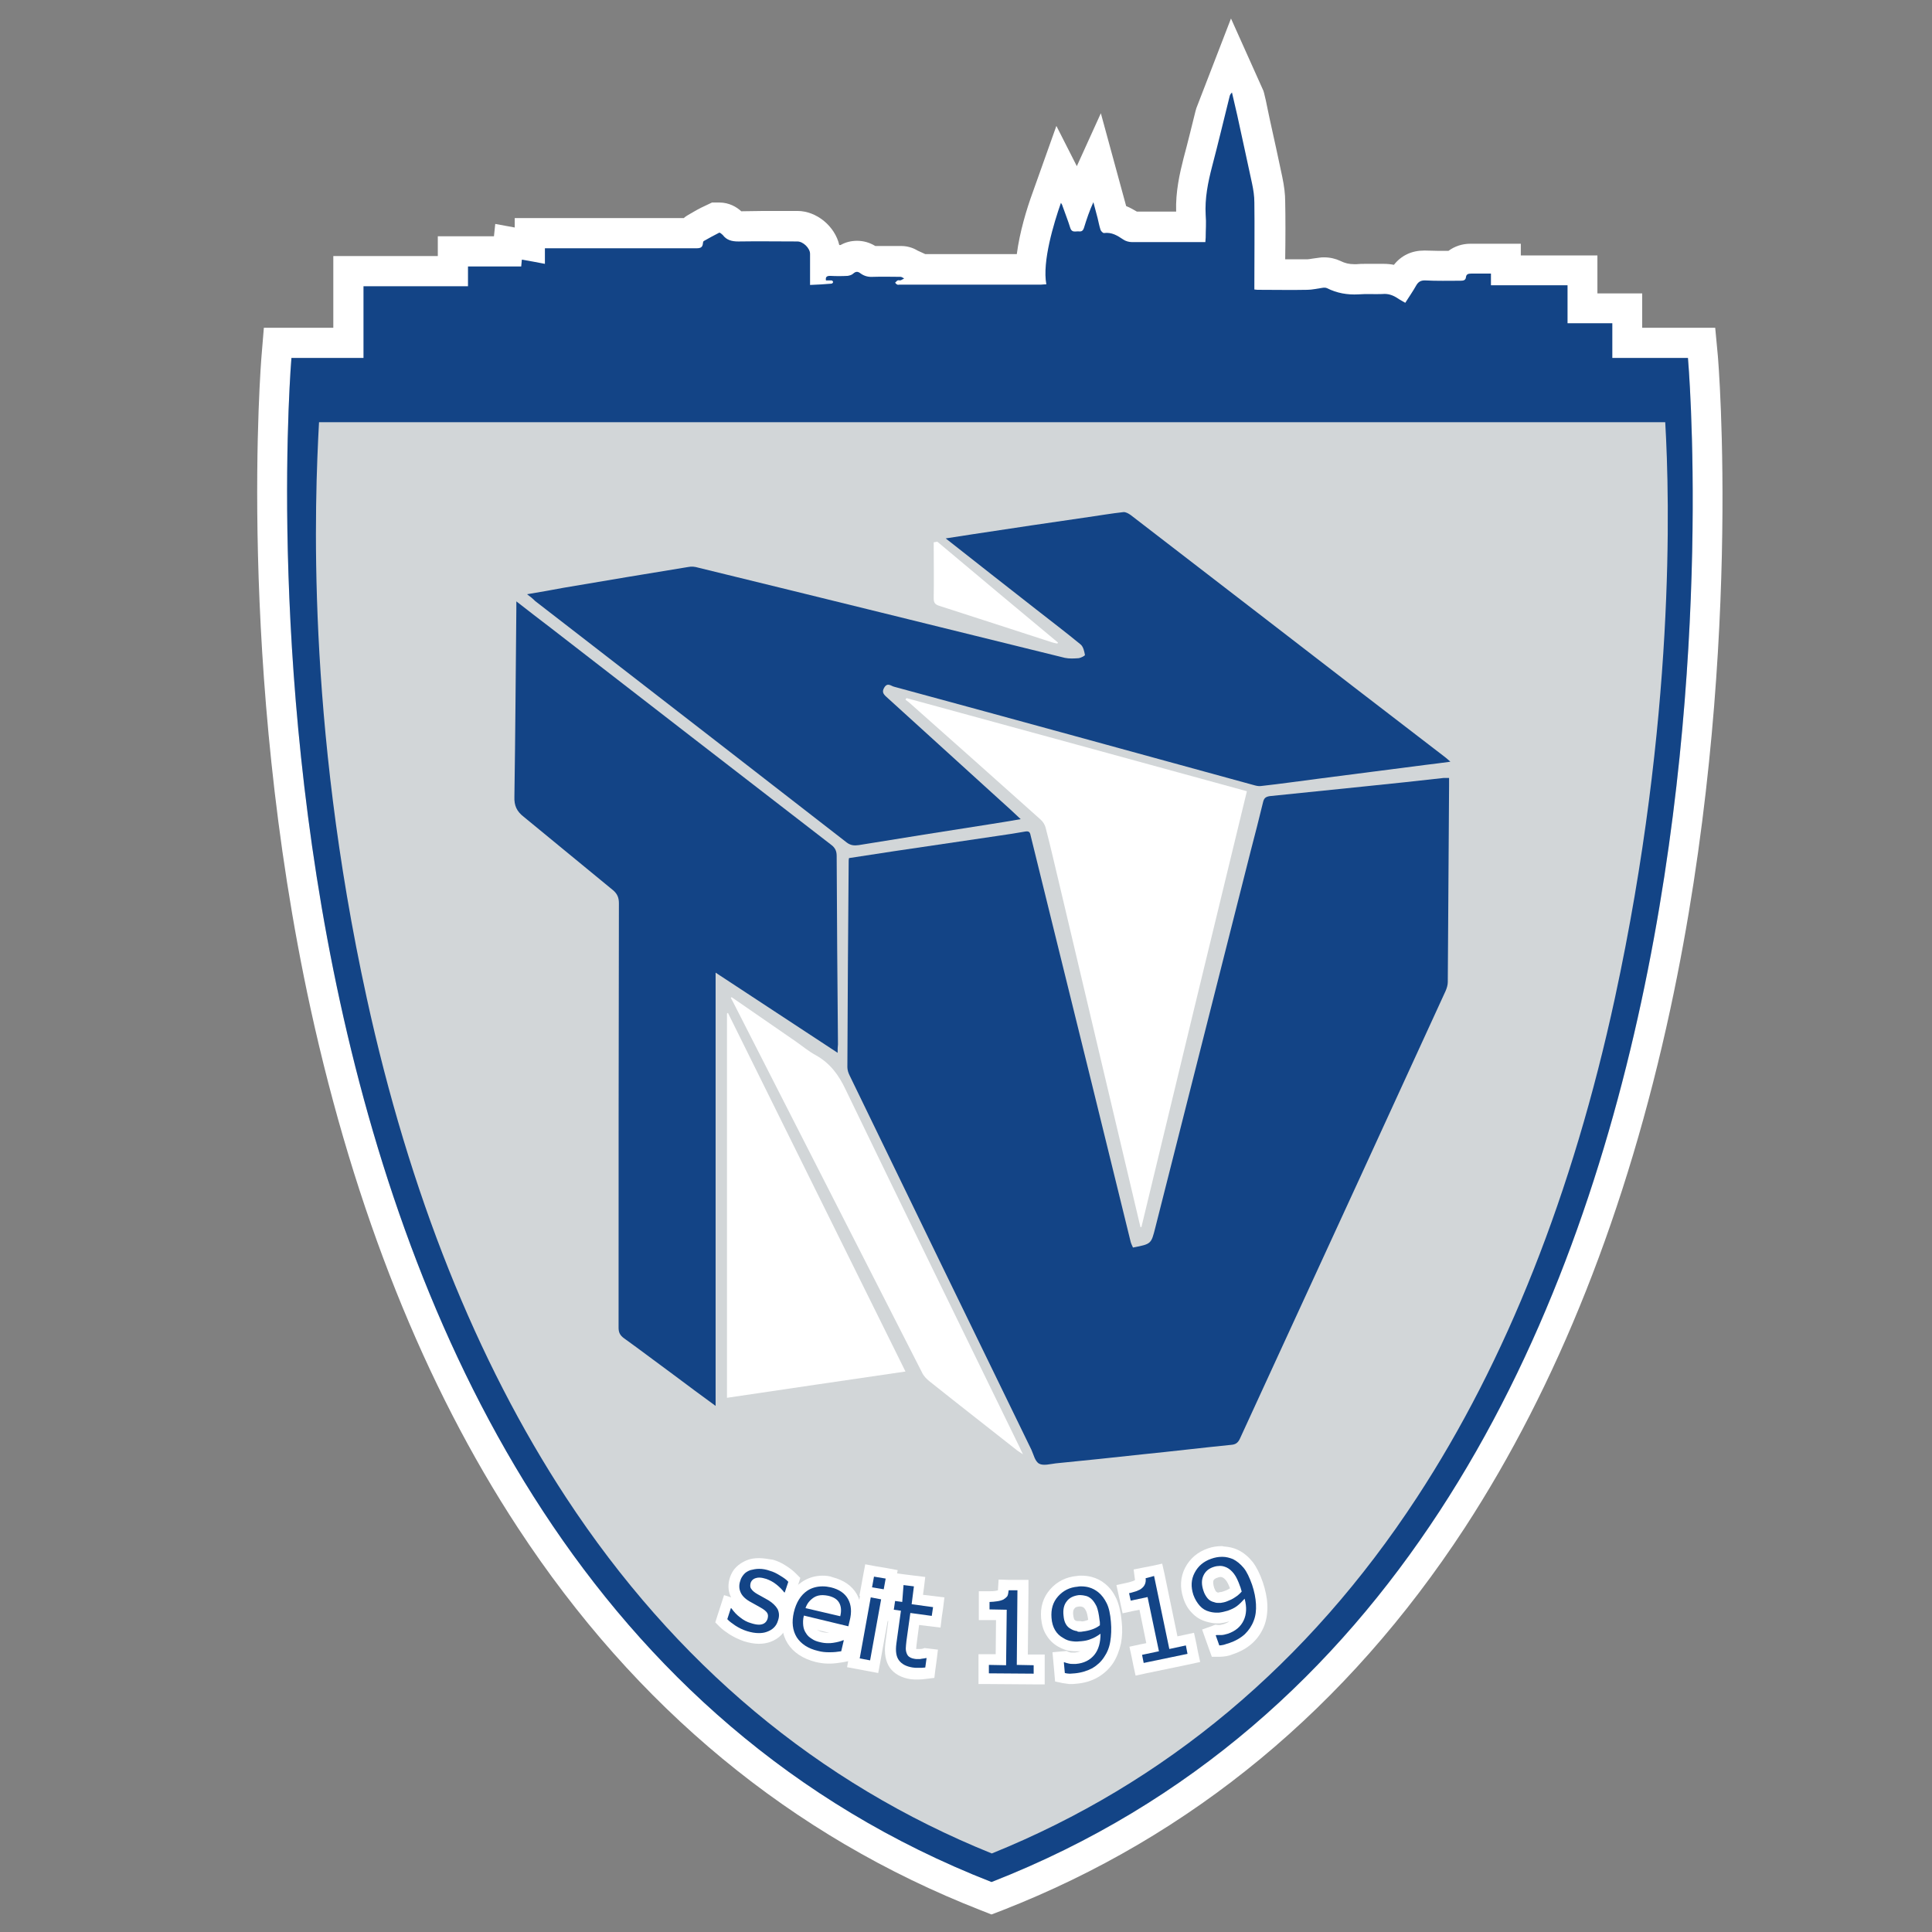
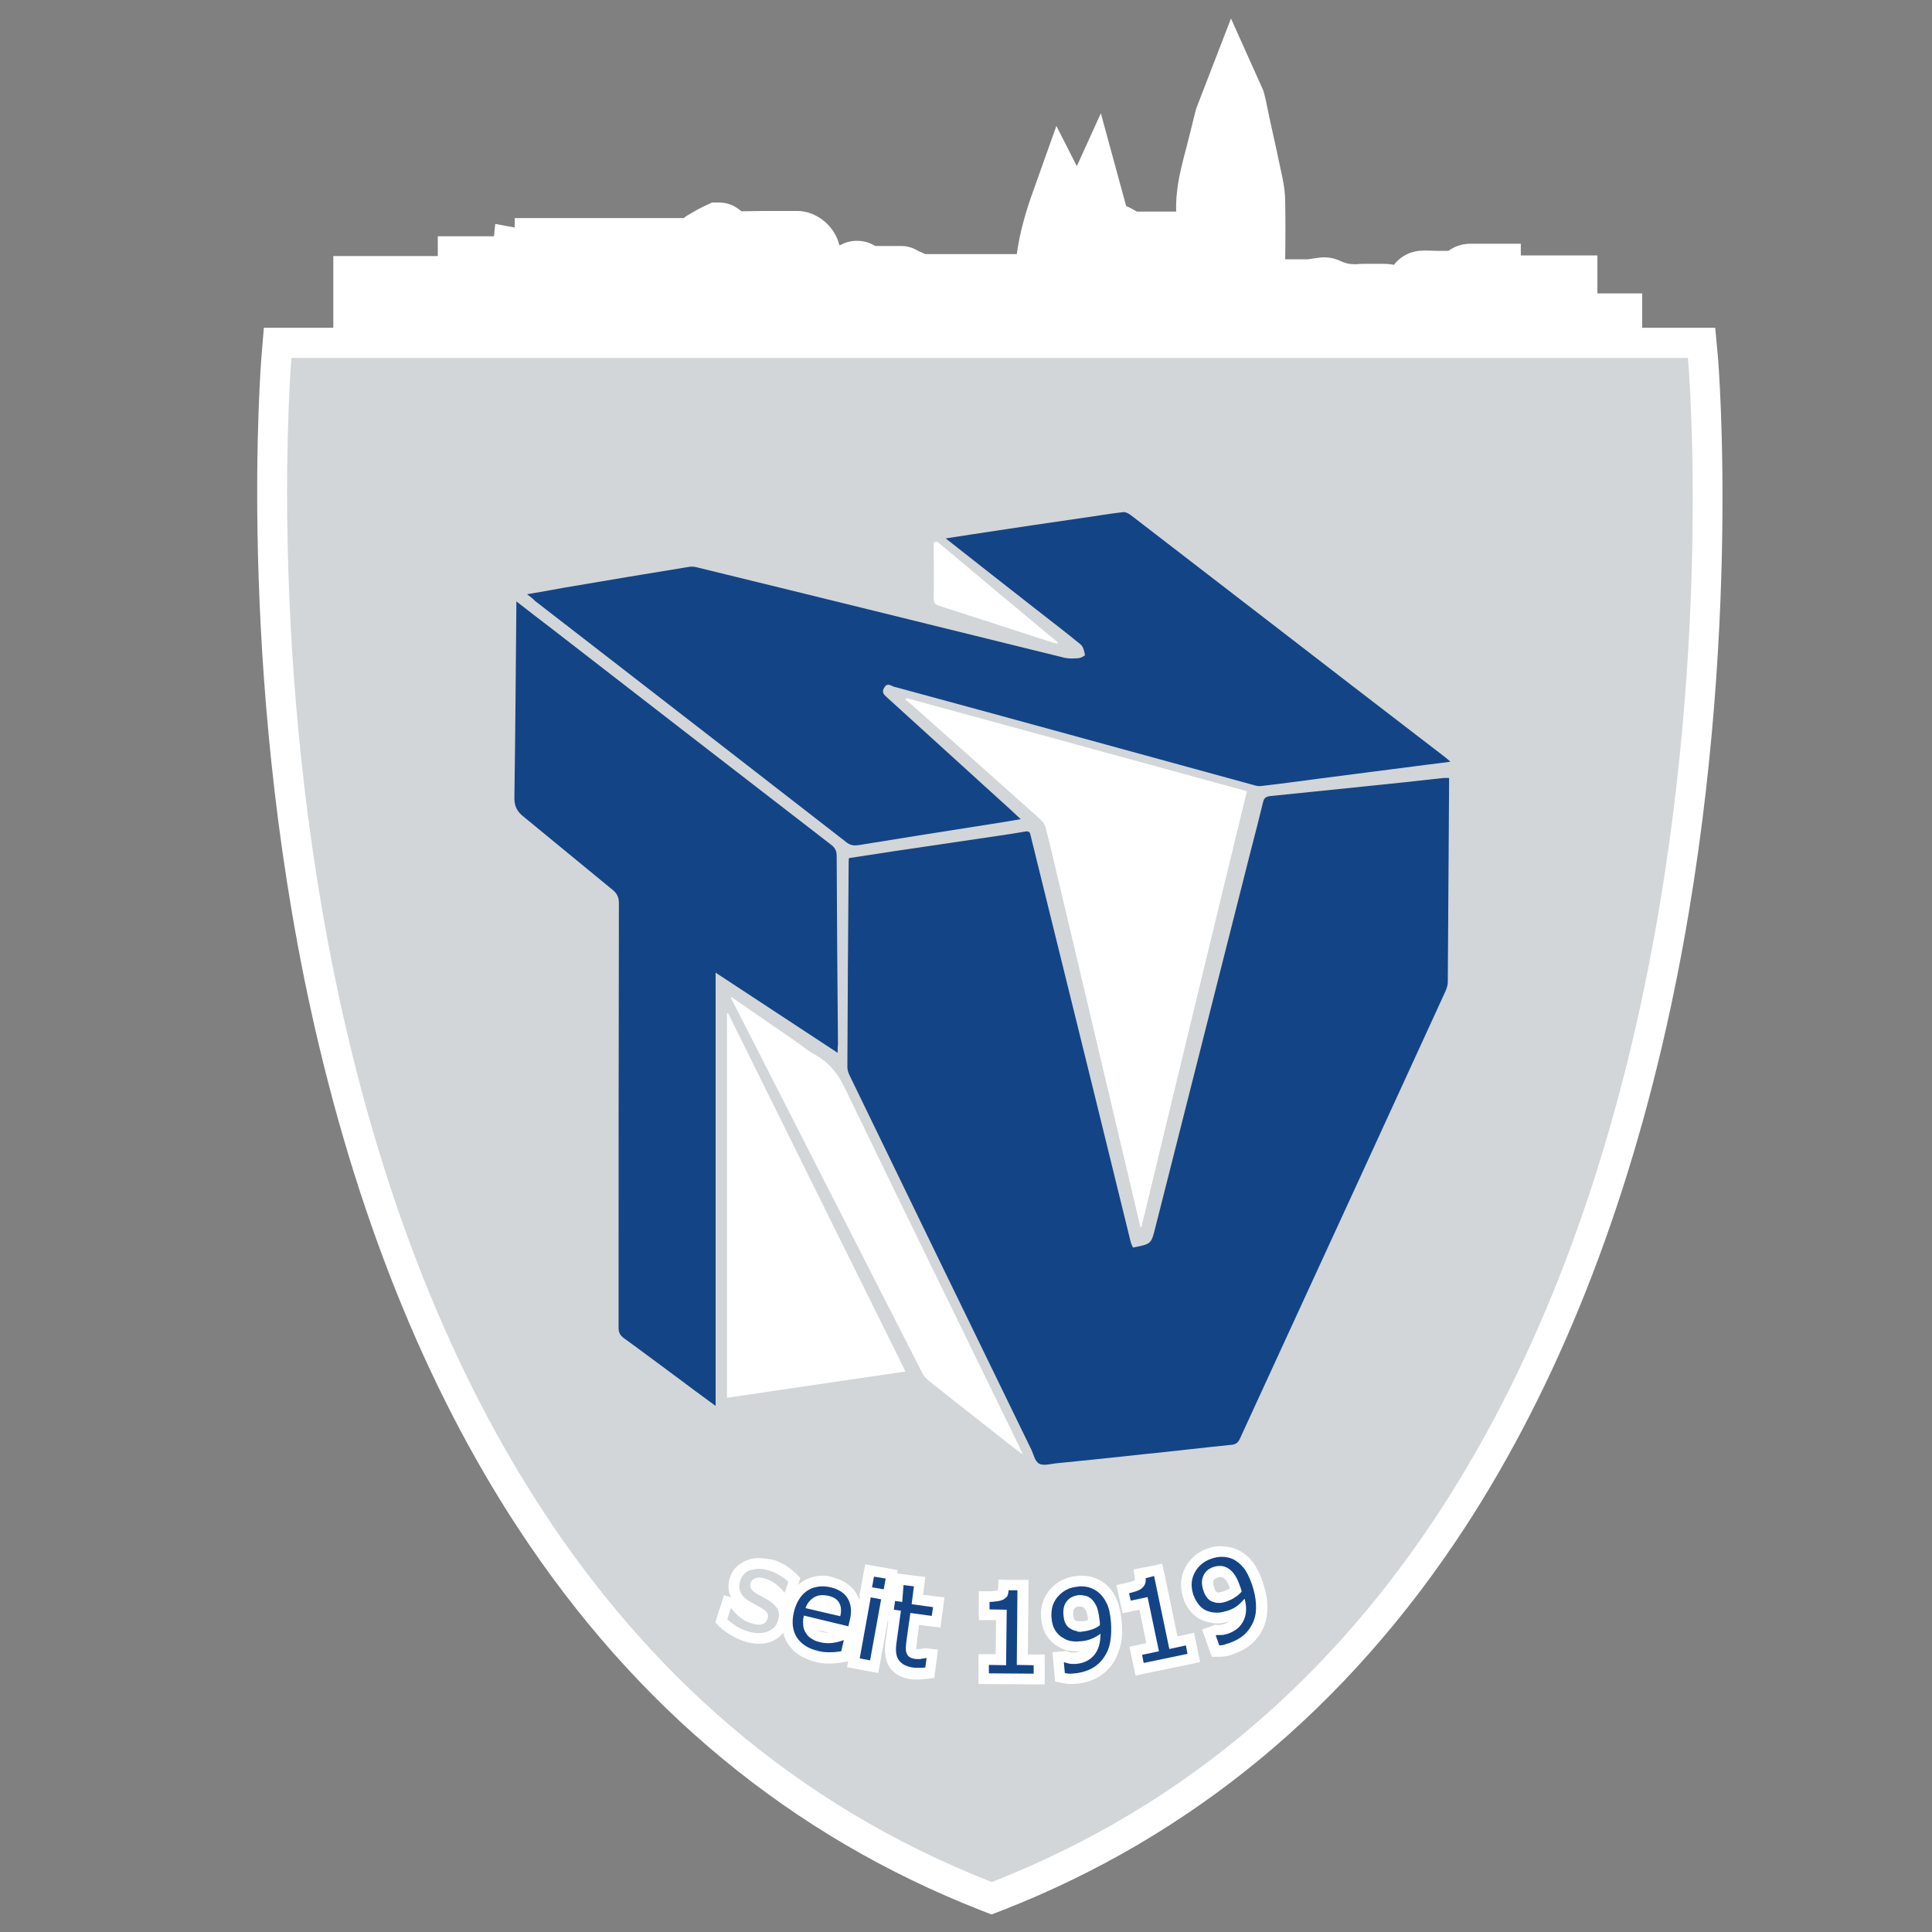
<svg xmlns="http://www.w3.org/2000/svg" version="1.1" id="Ebene_3" x="0px" y="0px" viewBox="0 0 595.3 595.3" style="enable-background:new 0 0 595.3 595.3;" xml:space="preserve">
  <rect x="0" y="0" width="595.3" height="595.3" fill="#808080" stroke="none" />
  <style type="text/css">
	.st0{fill:#FFFFFF;}
	.st1{fill:#D2D6D8;}
	.st2{fill:#134486;}
</style>
  <path class="st0" d="M302.2,588.6c-58.3-22.8-106.3-62.4-142.6-117.8c-28.8-43.9-50.3-97.8-63.9-160  C72.7,205.2,80.5,110.5,80.6,109.5l0.7-8.5h21.4V78.9h32.2v-6.1h17.3l0.4-3.8l6,1.1v-2.9l29.7,0c7.5,0,14.9,0,22.4,0  c0.4-0.4,0.9-0.7,1.4-1c1.5-0.9,3.4-2,5.4-2.9l1.9-0.9l2.2,0c3.1,0,5.4,1.4,6.8,2.7c2.3,0,4.7-0.1,7.1-0.1c1.8,0,10.2,0,10.2,0  c6,0,11.6,4.8,12.9,10.5c0.1,0,0.3,0,0.4,0c1.6-0.9,3.3-1.3,5.1-1.3c1.9,0,3.8,0.5,5.6,1.6c1,0,2,0,3,0c1.4,0,2.9,0,4.3,0l0.7,0  c2.4,0,4.2,0.9,5,1.4l2.4,1.1l28.2,0c0.9-6.8,3-13.8,4.9-19l7.3-20.5l6.3,12.4l7.4-16.3c0,0,7.6,27.9,7.8,28.6  c1.3,0.5,2.4,1.2,3.3,1.7c3.2,0,6.4,0,9.7,0l2.4,0c-0.2-6.1,1.1-11.8,2.3-16.5c1.3-4.8,2.5-9.8,3.7-14.6l0.1-0.3l0.1-0.4l10.7-27.7  l10,22.3l0.2,0.7c0.4,1.5,0.7,3,1,4.5l0.8,3.8c1.3,5.9,2.6,11.7,3.8,17.5c0.6,2.9,0.9,5.3,0.9,7.6c0.1,4.5,0.1,11.6,0,17.8l0.5,0  c2.1,0,4.2,0,6.3,0c0.3,0,1-0.1,1.5-0.2c0.7-0.1,1.5-0.2,2.2-0.3c0.5-0.1,1-0.1,1.5-0.1c1.8,0,3.5,0.4,5,1.1c1.4,0.7,2.7,1,4.2,1  c0.3,0,0.5,0,0.8,0c0.9-0.1,1.8-0.1,2.7-0.1c0.6,0,1.3,0,1.9,0c0.6,0,1.1,0,1.5,0c0.4,0,0.8,0,1.3,0c0.3,0,0.7,0,1,0  c1,0,2.1,0.1,3.1,0.3c2.3-2.9,5.5-4.4,9.3-4.4l0.3,0c1.5,0,2.9,0.1,4.3,0.1l2.9,0c1.9-1.4,4.2-2.2,6.8-2.2l0.3,0c0.8,0,1.6,0,2.3,0  l3.6,0h9.3v3.6h23.6v11.7h13.8V101h22.5l0.8,8.5c0.1,0.9,8.1,95.9-14.6,201.3c-13.4,62.3-34.8,116.1-63.4,160  c-36.2,55.4-84.1,95-142.4,117.8l-3.4,1.3L302.2,588.6z M107.1,139.3C105,194.6,110,250.5,122,305.5c12.9,59,33.1,109.7,60.1,150.8  c31.8,48.5,73.3,83.7,123.4,104.8c50.1-21.1,91.6-56.3,123.2-104.8c26.9-41.1,47-91.8,59.7-150.8c16-74.1,16.9-134.4,15.7-166.2  H107.1z" />
  <path class="st0" d="M379.4,17.8l5.2,11.7c0.4,1.6,0.7,3.2,1.1,4.7l0.8,3.8c1.3,5.8,2.6,11.6,3.8,17.5c0.5,2.6,0.8,4.7,0.8,6.7  c0.1,4.9,0.1,13,0,19.5l0,2.9l5.2,0c2.1,0,4.3,0,6.4,0c0.6,0,1.4-0.1,2.2-0.3c0.7-0.1,1.3-0.2,2-0.3c0.3,0,0.7-0.1,1-0.1  c1.1,0,2.1,0.2,3,0.6c2,1,4.1,1.5,6.3,1.5c0.4,0,0.7,0,1.1,0c0.8-0.1,1.6-0.1,2.3-0.1c0.6,0,1.2,0,1.8,0c0.5,0,1.1,0,1.6,0  c0.5,0,1,0,1.5,0c0.3,0,0.5,0,0.8,0c1.8,0,3.4,0.4,5,1.1c0.3-0.5,0.6-1,0.9-1.5c1.5-2.5,3.6-3.8,6.4-3.8l0.3,0  c1.5,0,2.9,0.1,4.4,0.1c0,0,4.7,0,4.8,0c1.1-1.4,2.8-2.2,4.9-2.2l0.2,0c0.8,0,1.6,0,2.4,0l3.6,0h4.6v3.6h23.6V95h13.8v10.7h22.9  l0.4,4.2c0.1,0.9,8.1,95.1-14.5,199.9c-13.3,61.7-34.4,115-62.8,158.5c-35.6,54.5-82.8,93.6-140.2,116l-1.7,0.7l-1.7-0.7  c-57.4-22.5-104.6-61.5-140.4-116c-28.5-43.4-49.7-96.8-63.2-158.5C77.4,205,85.1,110.9,85.2,109.9l0.4-4.3h21.8V83.5h32.2v-6.1  h16.9l0.3-3l6.5,1.2v-3.8l25.1,0c8.2,0,16.3,0,24.5,0c0.4-0.7,1-1.2,1.7-1.6c1.4-0.8,3.3-1.9,5.1-2.8l1-0.5l1.1,0  c2.5,0,4.2,1.9,4.7,2.5c0.1,0.1,0.3,0.2,0.9,0.2l0.2,0c2.7-0.1,5.4-0.1,8.2-0.1c1.8,0,10.2,0,10.2,0c4.3,0,8.5,4.2,8.5,8.5  c0,0.7,0,1.5,0,2.2c0.4-0.1,0.9-0.1,1.5-0.1l0.2,0c0.9,0,1.8,0,2.7,0c0.6,0,1.2,0,1.8,0c1.4-1.1,2.7-1.3,3.7-1.3  c1.4,0,2.7,0.5,3.9,1.4c0.1,0.1,0.2,0.2,0.8,0.2c1.4,0,2.6-0.1,3.9-0.1c1.5,0,3,0,4.4,0l0.5,0c1.4,0,2.5,0.6,3,0.9l3.5,1.6l33.4,0  c0.3-7.6,3.1-16.7,5-22.1l3.6-10.3l4.9,9.7l0.1,0.2c0.2,0.3,0.4,0.8,0.6,1.3l0.1,0.2c0.2-0.6,0.5-1.2,0.8-1.8l5.3-11.8l3.8,14  c0.3,1.1,0.6,2.3,0.9,3.4c0.1,0.4,0.2,0.8,0.3,1.2c2.3,0.4,4.1,1.6,5.5,2.5l0.2,0.1c0.1,0,0.2,0.1,0.3,0.1c3.6,0,7.3,0,10.9,0l7.2,0  c0-1.2,0-2.3-0.1-3.4c-0.4-6.1,0.8-11.8,2.1-16.6c1.3-4.9,2.6-9.9,3.8-14.8 M102.6,134.7c-2.6,57.1,2.4,114.9,14.8,171.8  c13,59.5,33.5,110.8,60.8,152.4c32.7,49.8,75.5,85.9,127.3,107.3c51.8-21.3,94.5-57.4,127.1-107.3c27.2-41.6,47.5-92.9,60.4-152.4  c16.7-77.2,17.1-139.3,15.6-171.8H102.6z" />
  <path class="st1" d="M520.1,110.3c0,0,33.1,372.8-214.5,469.6C57.9,483.1,89.8,110.3,89.8,110.3H520.1z" />
  <g>
-     <path class="st2" d="M520.1,110.3h-23.3c0-3.6,0-7.1,0-10.7H483V87.9c-7.8,0-15.7,0-23.6,0c0-1.3,0-2.4,0-3.6c-2.2,0-4.1,0-6.1,0   c-0.9,0-1.5,0.2-1.6,1.1c-0.1,0.9-0.7,1.1-1.6,1.1c-3.7,0-7.4,0.1-11.1-0.1c-1.3,0-2,0.5-2.6,1.5c-1,1.8-2.2,3.5-3.4,5.4   c-0.8-0.5-1.5-0.8-2.2-1.3c-1.5-1-3-1.6-4.9-1.4c-2.4,0.1-4.8-0.1-7.3,0.1c-3.5,0.2-6.7-0.4-9.7-1.9c-0.4-0.2-1-0.2-1.5-0.1   c-1.5,0.2-3.1,0.6-4.6,0.6c-4.9,0.1-9.8,0-14.7,0c-0.5,0-1,0-1.6-0.1c0-0.6,0-1.1,0-1.6c0-6.5,0.1-18.8,0-25.2c0-2-0.3-3.9-0.7-5.8   c-1.5-7.1-3.1-14.2-4.6-21.2c-0.5-2.3-1.1-4.6-1.6-6.9c-0.4,0.4-0.6,0.7-0.7,1.1c-1.8,7.2-3.5,14.4-5.4,21.6c-1.3,5-2.3,9.9-2,15.1   c0.2,2.3,0,4.6,0,6.9c0,0.4-0.1,0.9-0.1,1.4c-0.7,0-1.2,0-1.7,0c-7,0-14,0-20.9,0c-0.9,0-2-0.3-2.7-0.8c-1.8-1.2-3.5-2.3-5.9-2   c-0.3,0.1-1-0.6-1.1-1c-0.4-1.2-0.6-2.4-0.9-3.6c-0.4-1.6-0.9-3.3-1.3-4.9c-1.2,2.6-2.1,5.3-2.9,7.9c-0.3,0.9-0.7,1.2-1.6,1.1   c-0.9-0.1-2.1,0.5-2.6-1c-0.7-2.3-1.6-4.5-2.4-6.8c-0.1-0.4-0.3-0.7-0.5-1c-2.2,6.3-5.8,18.1-4.5,25.1c-0.7,0-1.2,0.1-1.6,0.1   c-14.5,0-29.1,0-43.6,0c-0.2,0-0.5,0.1-0.7,0c-0.3-0.1-0.5-0.4-0.7-0.6c0.3-0.2,0.5-0.6,0.8-0.7c0.2-0.1,0.6,0,0.8,0   c0.4-0.1,0.8-0.4,1.2-0.6c-0.4-0.2-0.8-0.5-1.1-0.5c-2.8,0-5.6-0.1-8.4,0c-1.5,0.1-2.8-0.2-4-1.1c-0.8-0.6-1.4-0.6-2.2,0.1   c-0.4,0.4-1.1,0.6-1.7,0.7c-1.8,0.1-3.6,0.1-5.4,0c-1,0-1.5,0.3-1.3,1.4c0.6,0,1.2,0,1.7,0c0.2,0,0.5,0.3,0.5,0.5   c0,0.2-0.3,0.5-0.5,0.5c-2.1,0.2-4.3,0.3-6.6,0.4c0-3.4,0-6.5,0-9.6c0-1.7-2.1-3.8-3.9-3.8c-6.1,0-12.2-0.1-18.2,0   c-2,0-3.6-0.4-4.8-2c-0.3-0.3-0.9-0.8-1.1-0.7c-1.6,0.8-3.2,1.7-4.8,2.6c-0.1,0.1-0.2,0.4-0.2,0.6c-0.1,1.3-0.7,1.6-2,1.6   c-15.1,0-30.2,0-45.3,0c-0.5,0-1.1,0-1.4,0c0,1.7,0,3.1,0,4.8c-2.5-0.5-4.8-0.9-7.1-1.3c-0.1,0.7-0.1,1.3-0.2,2.1   c-5.5,0-10.9,0-16.4,0c0,2.1,0,4,0,6.1c-10.8,0-21.5,0-32.2,0c0,7.4,0,14.7,0,22.1H89.8c0,0-31.9,372.8,215.7,469.6   C553.2,483.1,520.1,110.3,520.1,110.3z M497.6,307.5c-13,60.1-33.5,111.9-61,153.9c-33.5,51.2-77.6,88.1-131,109.7   c-53.5-21.6-97.6-58.5-131.2-109.7c-27.6-42.1-48.3-93.9-61.4-153.9c-18.8-86-16-153.3-14.7-177.4H112h384.8h16.3   C514.5,154.1,516.2,221.4,497.6,307.5z" />
-   </g>
+     </g>
  <g>
    <g>
      <path class="st2" d="M349.1,384.4c5.7-1.1,5.6-1.1,6.9-6.2c9.8-38.7,19.6-77.4,29.4-116.1c1.3-5,2.6-10,3.8-15    c0.3-1.2,0.8-1.6,2.1-1.8c9.8-1,19.6-2,29.3-3c8.1-0.8,16.2-1.7,24.3-2.6c0.5,0,0.9,0,1.6,0c0,0.8,0,1.6,0,2.3    c-0.1,20.2-0.3,40.4-0.4,60.6c0,0.9-0.3,1.9-0.7,2.8c-17.5,38.2-35,76.3-52.6,114.5c-3.6,7.8-7.2,15.7-10.8,23.5    c-0.6,1.2-1.3,1.7-2.7,1.8c-9,0.9-18.1,2-27.1,2.9c-9,1-17.9,1.9-26.9,2.8c-1.7,0.2-3.8,0.8-5.1,0.1c-1.3-0.7-1.7-2.8-2.4-4.3    c-18.7-38.4-37.4-76.9-56-115.3c-0.4-0.8-0.7-1.7-0.7-2.6c0.1-21.1,0.2-42.2,0.4-63.4c0-0.3,0-0.5,0.1-1c4.6-0.7,9.1-1.4,13.7-2.1    c10.8-1.6,21.7-3.2,32.5-4.8c2.7-0.4,5.5-0.8,8.2-1.3c1.3-0.2,1.4,0.5,1.6,1.4c2.3,9.3,4.6,18.7,6.9,28c8,32.4,16,64.8,23.9,97.1    C348.6,383.4,348.9,383.9,349.1,384.4z" />
    </g>
    <g>
      <path class="st2" d="M162.4,183.1c4.1-0.7,7.7-1.3,11.3-2c12.8-2.2,25.6-4.3,38.4-6.4c1-0.2,2-0.1,3,0.2    c37.7,9.2,75.3,18.5,113,27.8c1.4,0.3,2.9,0.2,4.3,0.1c0.7-0.1,2-0.8,1.9-1c-0.2-1.1-0.5-2.5-1.3-3.2c-4.5-3.7-9.1-7.2-13.7-10.8    c-9.2-7.2-18.4-14.4-27.9-21.9c3.1-0.5,5.7-0.9,8.4-1.3c11.9-1.8,23.8-3.6,35.7-5.3c3.5-0.5,7-1.1,10.6-1.5    c0.7-0.1,1.6,0.4,2.3,0.9c13.9,10.7,27.9,21.5,41.8,32.2c18.4,14.2,36.8,28.4,55.2,42.5c0.4,0.3,0.8,0.7,1.5,1.3    c-2.9,0.4-5.3,0.7-7.8,1c-10.6,1.4-21.2,2.7-31.8,4.1c-6.3,0.8-12.5,1.7-18.8,2.4c-0.7,0.1-1.5-0.1-2.2-0.3    c-36.9-10.1-73.9-20.3-110.8-30.3c-0.9-0.2-2-1.4-3,0.2c-0.8,1.3-0.4,2,0.6,2.9c11.7,10.6,23.4,21.3,35.1,31.9    c2,1.8,4,3.6,6.3,5.8c-3.4,0.6-6.5,1.1-9.7,1.6c-13.4,2.1-26.8,4.2-40.2,6.4c-1.4,0.2-2.5,0.1-3.7-0.8    c-25.9-20.1-51.9-40.3-77.9-60.4c-6-4.7-12.1-9.3-18.1-14C164.1,184.4,163.5,183.9,162.4,183.1z" />
    </g>
    <g>
      <path class="st2" d="M258.1,324.4c-12.7-8.3-24.9-16.4-37.6-24.7c0,44.6,0,88.8,0,133.5c-4.5-3.3-8.6-6.3-12.7-9.4    c-5.2-3.8-10.3-7.7-15.6-11.5c-1.2-0.9-1.6-1.8-1.6-3.2c0-43.6,0-87.2,0.1-130.8c0-1.7-0.5-2.9-1.8-4    c-9.2-7.5-18.3-15.1-27.5-22.6c-2.2-1.7-3-3.5-2.9-6.2c0.3-19.4,0.4-38.7,0.6-58.1c0-0.6,0-1.1,0-2.1c3.7,2.9,7.1,5.5,10.5,8.1    c28.8,22.3,57.6,44.6,86.5,66.9c1.2,0.9,1.7,1.9,1.7,3.4c0.1,19.4,0.2,38.8,0.4,58.1C258.1,322.5,258.1,323.2,258.1,324.4z" />
    </g>
    <g>
      <path class="st0" d="M279.3,215.1c34.9,9.5,69.8,19.1,104.9,28.7c-10.9,44.8-21.7,89.5-32.5,134.3c-0.1,0-0.2,0-0.3,0    c-1.1-4.8-2.3-9.6-3.4-14.4c-7.2-30.4-14.4-60.9-21.6-91.3c-1.4-5.8-2.7-11.6-4.2-17.3c-0.2-0.9-0.8-1.9-1.6-2.6    c-13.4-12-26.8-23.9-40.2-35.8c-0.4-0.4-0.9-0.7-1.4-1.1C279.1,215.4,279.2,215.3,279.3,215.1z" />
    </g>
    <g>
      <path class="st0" d="M279,422.6c-18.6,2.7-36.7,5.4-55,8.1c0-39.7,0-79.1,0-118.4c0.1-0.1,0.2-0.1,0.3-0.2    C242.5,348.9,260.7,385.6,279,422.6z" />
    </g>
    <g>
      <path class="st0" d="M225.5,307.3c6.6,4.5,13.1,9.1,19.7,13.6c2,1.4,3.9,3,6.1,4.2c4.5,2.5,7.1,6.1,9.2,10.5    c17.8,36.9,35.8,73.7,53.8,110.6c0.2,0.5,0.4,0.9,0.9,1.9c-0.9-0.6-1.4-0.9-1.8-1.2c-9-7.1-18-14.1-26.9-21.2    c-1-0.8-1.9-1.7-2.4-2.8c-19.4-38-38.8-76.1-58.2-114.1c-0.2-0.4-0.5-0.9-0.7-1.3C225.2,307.4,225.3,307.3,225.5,307.3z" />
    </g>
    <g>
      <path class="st0" d="M288.8,166.9c12.4,10.4,24.8,20.8,37.2,31.1c-0.1,0.1-0.1,0.2-0.2,0.3c-0.6-0.1-1.1-0.2-1.7-0.4    c-11.5-3.7-23-7.5-34.6-11.2c-1.3-0.4-1.8-0.9-1.8-2.3c0.1-5.8,0-11.6,0-17.3C288.2,167,288.5,167,288.8,166.9z" />
    </g>
  </g>
  <g>
    <g>
-       <path class="st2" d="M233.8,505.1c-1.3,0-2.7-0.2-4.1-0.7c-1.5-0.5-2.8-1.1-4-1.9c-1.1-0.7-2-1.5-2.7-2.2l-0.7-0.7l1.9-6l2.2,0.7    l0.3,0.4c0.6,0.9,1.4,1.7,2.3,2.4c0.9,0.7,1.8,1.2,2.7,1.5c0.8,0.2,1.4,0.4,2,0.4c0.2,0,0.4,0,0.5-0.1c0.2-0.1,0.4-0.1,0.6-0.6    c0.1-0.2,0.1-0.4,0.1-0.5c0,0-0.2-0.4-1.5-1.1c-0.4-0.2-0.9-0.5-1.5-0.9c-0.7-0.4-1.3-0.7-1.9-1.1c-1.8-1.1-2.9-2.4-3.4-3.7    c-0.5-1.4-0.6-2.9-0.1-4.4c0.3-1,0.8-1.8,1.5-2.6c0.7-0.7,1.6-1.3,2.6-1.7c0.9-0.4,2.1-0.6,3.3-0.6c1.2,0,2.5,0.2,3.8,0.6    c1.2,0.4,2.4,0.9,3.5,1.6c1.1,0.7,2.1,1.4,2.8,2.1l0.7,0.7l-1.9,5.8l-2.2-0.7l-0.3-0.4c-0.5-0.7-1.2-1.4-2-2    c-0.8-0.6-1.7-1.1-2.6-1.4c-0.6-0.2-1.1-0.3-1.6-0.3c-0.2,0-0.4,0-0.6,0.1c-0.4,0.1-0.5,0.2-0.5,0.4c-0.1,0.2-0.1,0.4,0,0.5    c0.1,0.2,0.4,0.5,1.4,1.1c0.5,0.3,1.1,0.6,1.7,1c0.7,0.4,1.3,0.7,1.7,1c1.6,0.9,2.7,2.1,3.4,3.4c0.7,1.5,0.8,3.1,0.2,4.8    c-0.7,2.1-2.2,3.7-4.4,4.5C236,504.9,234.9,505.1,233.8,505.1z" />
      <path class="st0" d="M233.9,483.4C233.9,483.4,233.9,483.4,233.9,483.4c1.1,0,2.2,0.2,3.3,0.6c1.1,0.3,2.1,0.8,3.2,1.5    c1,0.6,1.9,1.2,2.5,1.9l-1.1,3.3l-0.2-0.1c-0.6-0.8-1.4-1.6-2.4-2.4c-1-0.8-2-1.3-3.1-1.7c-0.7-0.2-1.4-0.4-2.1-0.4    c-0.3,0-0.6,0-0.9,0.1c-0.9,0.2-1.5,0.7-1.8,1.5c-0.2,0.8-0.2,1.4,0.2,1.9c0.3,0.5,1,1.1,1.9,1.6c0.5,0.3,1.1,0.6,1.8,1    c0.7,0.4,1.2,0.7,1.6,0.9c1.3,0.8,2.2,1.7,2.8,2.7c0.5,1.1,0.6,2.2,0.1,3.6c-0.5,1.7-1.7,2.8-3.4,3.4c-0.8,0.3-1.6,0.4-2.5,0.4    c-1.1,0-2.3-0.2-3.6-0.6c-1.3-0.4-2.5-1-3.6-1.7c-1-0.7-1.9-1.3-2.5-2l1.1-3.4l0.2,0.1c0.7,1,1.6,2,2.7,2.8c1,0.8,2.1,1.4,3.2,1.7    c0.9,0.3,1.8,0.5,2.5,0.5c0.3,0,0.6,0,0.9-0.1c0.9-0.2,1.5-0.8,1.8-1.7c0.2-0.7,0.2-1.3-0.1-1.8c-0.3-0.5-1-1.1-2.1-1.7    c-0.4-0.2-0.9-0.5-1.6-0.9c-0.7-0.4-1.3-0.7-1.8-1c-1.5-0.9-2.4-1.9-2.8-3c-0.4-1-0.4-2.2,0-3.3c0.2-0.8,0.6-1.4,1.1-2    c0.5-0.6,1.2-1,2-1.3C232,483.6,232.9,483.4,233.9,483.4 M233.9,480.1c-1.4,0-2.8,0.2-3.9,0.7c-1.2,0.5-2.3,1.2-3.2,2.1    c-0.9,0.9-1.5,2-1.9,3.2c-0.6,1.9-0.6,3.8,0.1,5.5c0.1,0.2,0.2,0.4,0.3,0.6l-2.2-0.7l-1,3.1l-1.1,3.4l-0.6,1.9l1.4,1.4    c0.8,0.8,1.8,1.5,3,2.3c1.3,0.8,2.7,1.5,4.4,2.1c1.6,0.5,3.2,0.8,4.6,0.8c1.3,0,2.5-0.2,3.6-0.6c2.7-1,4.5-2.9,5.4-5.5    c0.7-2.1,0.6-4.2-0.3-6c-0.1-0.1-0.1-0.2-0.2-0.4l1.6,0.5l1-3.1l1.1-3.3l0.6-1.9l-1.4-1.4c-0.8-0.8-1.8-1.6-3.1-2.4    c-1.2-0.8-2.5-1.4-3.9-1.8C236.8,480.4,235.3,480.1,233.9,480.1L233.9,480.1L233.9,480.1L233.9,480.1z" />
    </g>
    <g>
      <path class="st2" d="M255.2,510.9c-1.2,0-2.4-0.1-3.6-0.4c-3.5-0.8-6.1-2.5-7.6-5c-1.6-2.5-1.9-5.5-1.1-9c0.8-3.4,2.5-6,4.9-7.6    c1.7-1.1,3.6-1.7,5.6-1.7c0.9,0,1.9,0.1,2.9,0.4c3,0.7,5.1,2.2,6.3,4.4c1.2,2.2,1.5,4.8,0.7,7.9l-0.8,3.3l-13.6-3.2    c0,0.3,0,0.6,0.1,0.9c0.1,0.7,0.3,1.3,0.6,1.8c0.3,0.5,0.7,0.9,1.3,1.2c0.6,0.4,1.3,0.6,2,0.8c0.6,0.2,1.3,0.2,2,0.2    c0.5,0,0.9,0,1.4-0.1c1.6-0.2,2.3-0.5,2.5-0.7l0.6-0.3l2.4,0.6l-1.4,6.1l-1.1,0.2c-1.2,0.2-2.5,0.3-3.7,0.4    C255.5,510.9,255.4,510.9,255.2,510.9z M257.5,495.9c0-0.5-0.1-0.9-0.3-1.3c-0.4-0.7-1.2-1.2-2.3-1.4c-0.5-0.1-0.9-0.2-1.3-0.2    c-0.7,0-1.3,0.2-1.8,0.5c-0.4,0.2-0.7,0.5-1,0.8L257.5,495.9z" />
      <path class="st0" d="M253.5,488.8c0.8,0,1.6,0.1,2.5,0.3c2.5,0.6,4.3,1.8,5.3,3.6c1,1.8,1.2,4,0.5,6.7l-0.4,1.7l-13.7-3.3    c-0.3,1.1-0.3,2.2-0.2,3.1c0.1,0.9,0.4,1.7,0.9,2.4c0.4,0.7,1,1.2,1.8,1.7c0.7,0.5,1.6,0.8,2.5,1c0.8,0.2,1.6,0.3,2.4,0.3    c0.5,0,1.1,0,1.6-0.1c1.4-0.2,2.4-0.5,3.1-0.8l0.2,0l-0.8,3.4c-1.2,0.2-2.3,0.3-3.5,0.3c-0.1,0-0.3,0-0.4,0c-1,0-2.1-0.1-3.2-0.4    c-3.1-0.7-5.3-2.2-6.6-4.2c-1.3-2.1-1.6-4.7-0.9-7.7c0.7-3,2.1-5.3,4.2-6.7C250.2,489.2,251.8,488.8,253.5,488.8 M258.9,498    c0.4-1.6,0.3-3-0.3-4.1c-0.6-1.1-1.7-1.8-3.4-2.2c-0.6-0.1-1.1-0.2-1.7-0.2c-1,0-1.9,0.2-2.7,0.7c-1.2,0.8-2.1,1.8-2.6,3.3    L258.9,498 M253.5,485.5L253.5,485.5c-2.4,0-4.6,0.7-6.5,2c-2.8,1.9-4.7,4.8-5.6,8.6c-0.9,4-0.5,7.4,1.3,10.3    c1.8,2.8,4.7,4.7,8.6,5.7c1.3,0.3,2.6,0.5,3.9,0.5c0.2,0,0.3,0,0.5,0c1.3,0,2.6-0.2,3.9-0.4l2.1-0.4l0.5-2.1l0.8-3.4l0.3-1.2    l0.4,0.1l0.8-3.2l0.4-1.7c0.8-3.5,0.5-6.6-0.9-9.1c-1.5-2.6-4-4.3-7.4-5.2C255.6,485.6,254.5,485.5,253.5,485.5L253.5,485.5z     M255.1,503.1c-0.6,0-1.1-0.1-1.6-0.2c-0.6-0.1-1.1-0.4-1.6-0.6c-0.1,0-0.1-0.1-0.2-0.1l3.8,0.9    C255.3,503.1,255.2,503.1,255.1,503.1L255.1,503.1z" />
    </g>
    <g>
      <polygon class="st2" points="263,512.4 267,490.4 266.8,490.4 268,483.9 274.8,485.1 273.6,491.6 273.4,491.6 269.4,513.6   " />
      <path class="st0" d="M269.3,485.8l3.6,0.6l-0.6,3.3l-3.6-0.6L269.3,485.8 M268.3,492.2l3.2,0.6l-3.4,18.8l-3.2-0.6L268.3,492.2     M266.6,482l-0.6,3.2l-0.6,3.3l-0.6,3.2l0.2,0l-3.4,18.8l-0.6,3.2l3.2,0.6l3.2,0.6l3.2,0.6l0.6-3.2l3.4-18.8l0.2,0l0.6-3.2    l0.6-3.3l0.6-3.2l-3.2-0.6l-3.6-0.6L266.6,482L266.6,482z" />
    </g>
    <g>
      <path class="st2" d="M282.7,515.7c-0.7,0-1.4,0-2-0.1c-2.4-0.3-4.2-1.3-5.3-2.8c-1.1-1.5-1.5-3.7-1.1-6.4l1.1-8.5l-2.2-0.3    l0.8-5.9l2.2,0.3l0.7-5.5l6.4,0.9l-0.7,5.4l6.6,0.9l-0.8,5.9l-6.6-0.9l-0.9,7c-0.1,0.9-0.2,1.7-0.2,2.2c0,0.3,0,0.6,0.2,0.9    c0.1,0.2,0.2,0.3,0.3,0.4c0,0,0.3,0.2,1.3,0.3c0.2,0,0.4,0,0.6,0c0.2,0,0.4,0,0.7,0c0.7-0.1,1-0.2,1.1-0.2l0.3-0.1l2.1,0.3    l-0.8,5.7l-1.3,0.2c-0.7,0.1-1.4,0.1-2.2,0.1L282.7,515.7z" />
      <path class="st0" d="M278.4,488.4l3.2,0.4l-0.7,5.5l6.6,0.9l-0.4,2.7l-6.6-0.9l-1.2,8.6c-0.1,1-0.2,1.8-0.2,2.3    c0,0.6,0.1,1.1,0.3,1.6c0.2,0.5,0.5,0.9,0.9,1.1c0.4,0.3,1.1,0.5,2,0.6c0.2,0,0.5,0,0.8,0c0.3,0,0.6,0,0.9-0.1    c0.6-0.1,1-0.1,1.3-0.2l0.2,0l-0.4,2.9c-0.6,0.1-1.3,0.1-2,0.1c-0.1,0-0.1,0-0.2,0c-0.6,0-1.2,0-1.7-0.1c-1.9-0.3-3.3-1-4.2-2.2    c-0.9-1.2-1.1-2.9-0.8-5.2l1.4-10.1l-2.2-0.3l0.4-2.7l2.2,0.3L278.4,488.4 M275.6,484.7l-0.4,3.3l-0.3,2.2l-2.2-0.3l-0.4,3.3    l-0.4,2.7l-0.4,3.3l2.2,0.3l-0.9,6.8c-0.4,3.2,0.1,5.7,1.4,7.6c1.4,1.9,3.6,3.1,6.4,3.5c0.7,0.1,1.4,0.1,2.2,0.1l0.2,0    c0.8,0,1.6-0.1,2.4-0.2l2.5-0.3l0.3-2.5l0.4-2.9l0.4-3.3l-3.3-0.4l-0.2,0l-0.6-0.1l-0.6,0.2c0,0-0.2,0.1-0.9,0.1    c-0.2,0-0.3,0-0.5,0c-0.1,0-0.2,0-0.3,0c-0.1,0-0.2,0-0.3,0c0-0.5,0.1-1.1,0.2-2l0.7-5.4l3.3,0.4l3.3,0.4l0.4-3.3l0.4-2.7l0.4-3.3    l-3.3-0.4l-3.3-0.4l0.3-2.2l0.4-3.3l-3.3-0.4l-3.2-0.4L275.6,484.7L275.6,484.7z" />
    </g>
    <g>
      <path class="st2" d="M302.9,517.2l0.1-5.9l5.3,0.1l0.1-13.8l-5.3-0.1l0.1-5.6l1.8,0c0.6,0,1.3,0,2-0.1c0.9-0.1,1.2-0.3,1.3-0.3    c0.3-0.2,0.5-0.3,0.7-0.6c0.1-0.1,0.2-0.4,0.2-0.9l0.1-1.5l5.8,0.1l-0.2,23l5.2,0.1l-0.1,5.9L302.9,517.2z" />
      <path class="st0" d="M310.8,490l2.7,0l-0.2,23l5.2,0.1l0,2.6l-13.8-0.1l0-2.6l5.3,0.1l0.2-17.1l-5.3-0.1l0-2.3c0,0,0.1,0,0.1,0    c0.7,0,1.4-0.1,2.2-0.2c0.8-0.1,1.4-0.3,1.9-0.5c0.5-0.3,0.9-0.6,1.3-1.1C310.6,491.4,310.7,490.8,310.8,490 M307.7,486.7    l-0.2,3.1c0,0.1,0,0.1,0,0.2c0,0,0,0,0,0c0,0,0,0,0,0c0,0-0.2,0.1-0.8,0.2c-0.6,0.1-1.2,0.1-1.7,0.1l-0.1,0l-3.3,0l0,3.3l0,2.3    l0,3.3l3.3,0l2,0l-0.1,10.5l-2,0l-3.3,0l0,3.3l0,2.6l0,3.3l3.3,0l13.8,0.1l3.3,0l0-3.3l0-2.6l0-3.3l-3.3,0l-1.9,0l0.2-19.7l0-3.3    l-3.3,0l-2.7,0L307.7,486.7L307.7,486.7z" />
    </g>
    <g>
      <path class="st2" d="M329.5,517.2c-0.6,0-1.2-0.1-1.8-0.2l-1.2-0.3l-0.6-6.1l2.2-0.2l0.4,0.2c0.1,0.1,0.4,0.2,1.1,0.3    c0.3,0,0.6,0.1,0.9,0.1c0.2,0,0.5,0,0.7,0c2.1-0.2,3.6-0.9,4.6-2.2c0.5-0.7,0.9-1.5,1.2-2.4c-0.1,0-0.2,0.1-0.2,0.1    c-1.1,0.4-2.2,0.7-3.5,0.8c-0.5,0-1,0.1-1.5,0.1c-0.6,0-1.2,0-1.8-0.1c-1.1-0.2-2.2-0.5-3.2-1.2c-1.3-0.7-2.4-1.8-3.1-3    c-0.7-1.2-1.2-2.7-1.3-4.4c-0.3-3,0.5-5.7,2.4-7.8c1.8-2.1,4.2-3.3,7.1-3.6c0.4,0,0.8-0.1,1.2-0.1c1,0,1.9,0.1,2.9,0.4    c1.3,0.3,2.5,0.9,3.5,1.8c1.2,1,2.3,2.4,3,4c0.7,1.6,1.2,3.7,1.5,6.2c0.2,2.4,0.1,4.6-0.2,6.6c-0.4,2.1-1.1,3.9-2.1,5.4    c-1.1,1.6-2.5,2.9-4.2,3.9c-1.7,1-3.7,1.6-6.1,1.8c-0.5,0-1,0.1-1.5,0.1L329.5,517.2z M332.9,493.2c-0.1,0-0.3,0-0.5,0    c-1.2,0.1-2,0.5-2.6,1.3c-0.6,0.8-0.8,1.9-0.7,3.3c0.1,0.8,0.2,1.5,0.5,1.9c0.2,0.4,0.6,0.7,1.1,1c0.3,0.2,0.7,0.3,1.1,0.3    c0.2,0,0.5,0,0.8,0c0.3,0,0.6,0,1,0c0.7-0.1,1.5-0.2,2.3-0.5c0.5-0.2,0.9-0.4,1.4-0.6c0-0.2,0-0.4,0-0.6c-0.1-1.6-0.4-2.8-0.8-3.7    c-0.3-0.8-0.8-1.4-1.2-1.7c-0.4-0.3-0.8-0.5-1.2-0.7C333.6,493.2,333.3,493.2,332.9,493.2z" />
      <path class="st0" d="M333.1,488.8c0.8,0,1.7,0.1,2.4,0.3c1.1,0.3,2,0.8,2.9,1.5c1.1,0.9,1.9,2,2.6,3.4c0.7,1.4,1.1,3.3,1.3,5.7    c0.2,2.2,0.1,4.3-0.2,6.1c-0.3,1.9-1,3.5-1.9,4.8c-0.9,1.4-2.1,2.5-3.6,3.4c-1.5,0.8-3.3,1.4-5.4,1.6c-0.5,0-0.9,0.1-1.4,0.1    c-0.1,0-0.2,0-0.3,0c-0.5,0-1-0.1-1.4-0.2l-0.3-3.3l0.2,0c0.3,0.1,0.8,0.3,1.4,0.4c0.4,0.1,0.7,0.1,1.2,0.1c0.3,0,0.6,0,0.9,0    c2.5-0.2,4.4-1.2,5.7-2.8s1.9-3.8,1.9-6.5c-1,0.7-2,1.3-2.9,1.6c-0.9,0.4-1.9,0.6-3,0.7c-0.5,0-0.9,0.1-1.3,0.1    c-0.5,0-1.1,0-1.6-0.1c-0.9-0.1-1.8-0.4-2.7-1c-1.1-0.6-1.9-1.4-2.5-2.4c-0.6-1-1-2.3-1.1-3.8c-0.2-2.6,0.4-4.8,2-6.6    c1.6-1.8,3.6-2.8,6-3C332.4,488.8,332.8,488.8,333.1,488.8 M332.6,502.8c0.4,0,0.7,0,1.1-0.1c0.9-0.1,1.8-0.3,2.7-0.6    c0.9-0.3,1.7-0.7,2.5-1.3c0-0.2,0-0.5,0-0.7c0-0.2,0-0.5-0.1-0.9c-0.2-1.8-0.5-3.2-0.9-4.2c-0.5-1-1-1.8-1.7-2.4    c-0.6-0.5-1.2-0.8-1.8-0.9c-0.5-0.1-0.9-0.2-1.4-0.2c-0.2,0-0.4,0-0.6,0c-1.6,0.2-2.9,0.8-3.7,1.9c-0.9,1.1-1.2,2.6-1,4.4    c0.1,1.1,0.3,1.9,0.7,2.6c0.4,0.7,0.9,1.2,1.7,1.6c0.5,0.3,1.1,0.5,1.8,0.6C332,502.8,332.3,502.8,332.6,502.8 M333.1,485.5    c-0.4,0-0.9,0-1.3,0.1c-3.3,0.3-6.1,1.7-8.2,4.1c-2.2,2.5-3.1,5.5-2.8,9c0.2,2,0.7,3.7,1.6,5.1c0.9,1.5,2.1,2.7,3.7,3.6    c1.3,0.7,2.5,1.2,3.8,1.3c0.6,0.1,1.3,0.1,2,0.1c0.3,0,0.7,0,1,0c-0.5,0.2-1,0.3-1.7,0.4c-0.2,0-0.4,0-0.6,0c-0.2,0-0.4,0-0.6,0    c-0.5-0.1-0.7-0.2-0.7-0.2l-0.7-0.3l-0.8,0.1l-0.2,0l-3.3,0.3l0.3,3.3l0.3,3.3l0.2,2.4l2.3,0.5c0.6,0.1,1.3,0.2,2.1,0.3    c0.1,0,0.3,0,0.4,0c0.5,0,1.1,0,1.7-0.1c2.6-0.2,4.8-0.9,6.7-2c1.9-1.1,3.5-2.6,4.7-4.4c1.1-1.7,1.9-3.8,2.4-6    c0.4-2.1,0.5-4.5,0.2-7c-0.3-2.8-0.8-5-1.6-6.8c-0.9-1.9-2-3.4-3.5-4.6c-1.2-1-2.6-1.7-4.1-2.1    C335.3,485.6,334.2,485.5,333.1,485.5L333.1,485.5z M332.6,499.5c-0.2,0-0.4,0-0.6,0c-0.2,0-0.3-0.1-0.5-0.1    c-0.2-0.1-0.4-0.3-0.5-0.4c0-0.1-0.2-0.4-0.3-1.3c-0.1-0.7-0.1-1.6,0.4-2.1c0.1-0.2,0.4-0.5,1.4-0.6c0.1,0,0.2,0,0.3,0    c0.2,0,0.4,0,0.6,0.1c0.2,0,0.4,0.2,0.6,0.3l0,0l0,0c0.1,0.1,0.4,0.4,0.7,1.1c0.2,0.4,0.4,1.2,0.6,2.6c-0.1,0-0.1,0-0.2,0.1    c-0.6,0.2-1.2,0.4-1.8,0.4C333.2,499.5,332.9,499.5,332.6,499.5L332.6,499.5z" />
    </g>
    <g>
      <path class="st2" d="M349.9,508.6l5.2-1.1l-2.8-13.5l-5.2,1.1l-1.1-5.5l1.6-0.3c0.6-0.1,1.3-0.3,2-0.6c0.8-0.3,1.1-0.5,1.2-0.6    c0.3-0.2,0.4-0.4,0.5-0.7c0.1-0.1,0.1-0.4,0-1l-0.2-1.5l5.7-1.2l4.7,22.5l5.1-1.1l1.2,5.8l-16.7,3.5L349.9,508.6z" />
      <path class="st0" d="M355.6,485.6l4.7,22.5l5.1-1.1l0.5,2.6l-13.5,2.8l-0.5-2.5l5.2-1.1l-3.5-16.7l-5.2,1.1l-0.5-2.3    c0.7-0.1,1.4-0.4,2.2-0.6c0.8-0.3,1.4-0.6,1.7-0.9c0.5-0.4,0.8-0.8,1-1.3c0.2-0.5,0.3-1.1,0.2-1.8L355.6,485.6 M358.1,481.8    l-3.2,0.7l-2.6,0.5l-3,0.6l0.4,3.1c0,0.1,0,0.1,0,0.2c0,0,0,0,0,0c0,0,0,0,0,0c0,0-0.2,0.1-0.7,0.3c-0.6,0.2-1.2,0.4-1.8,0.5    l-3.2,0.7l0.7,3.2l0.5,2.3l0.7,3.2l3.2-0.7l2-0.4l2.1,10.3l-2,0.4l-3.2,0.7l0.7,3.2l0.5,2.5l0.7,3.2l3.2-0.7l13.5-2.8l3.2-0.7    l-0.7-3.2l-0.5-2.6l-0.7-3.2l-3.2,0.7l-1.9,0.4l-4-19.3L358.1,481.8L358.1,481.8z" />
    </g>
    <g>
      <path class="st2" d="M372.5,502.9l2.1-0.7l0.4,0.1c0.1,0,0.3,0,0.5,0c0.2,0,0.4,0,0.7,0c0.5,0,1-0.2,1.6-0.3    c2-0.7,3.2-1.7,3.9-3.2c0.4-0.8,0.6-1.6,0.6-2.6c-0.1,0.1-0.1,0.1-0.2,0.2c-0.9,0.6-2,1.2-3.2,1.6c-1.1,0.4-2.2,0.6-3.2,0.7    c-0.2,0-0.5,0-0.7,0c-0.9,0-1.8-0.1-2.7-0.4c-1.4-0.4-2.7-1.2-3.7-2.2c-1-1-1.8-2.4-2.3-4c-1-2.9-0.8-5.6,0.5-8.1    c1.3-2.5,3.3-4.2,6.1-5.1c1.3-0.4,2.5-0.6,3.8-0.6l0.2,0c1.3,0,2.6,0.3,3.8,0.9c1.5,0.7,2.8,1.8,3.9,3.2c1.1,1.4,2,3.3,2.9,5.7    c0.8,2.2,1.2,4.4,1.3,6.4c0.1,2.1-0.1,4-0.8,5.8c-0.7,1.8-1.7,3.4-3.1,4.7c-1.4,1.3-3.3,2.4-5.5,3.1c-0.6,0.2-1.2,0.4-1.8,0.5    c-0.6,0.1-1.2,0.2-1.8,0.2l-1.2,0L372.5,502.9z M376,484.2c-0.4,0-0.9,0.1-1.4,0.2c-1.1,0.4-1.8,1-2.2,1.8c-0.4,0.9-0.4,2,0.1,3.4    c0.3,0.8,0.6,1.4,0.9,1.8c0.3,0.3,0.7,0.6,1.3,0.8c0.2,0.1,0.5,0.1,0.8,0.1c0.1,0,0.3,0,0.4,0c0.5-0.1,1.1-0.2,1.7-0.4    c0.7-0.2,1.4-0.6,2.1-1c0.4-0.3,0.8-0.6,1.2-0.9c0-0.2-0.1-0.3-0.2-0.5c-0.5-1.5-1.1-2.6-1.6-3.4c-0.5-0.7-1.1-1.1-1.6-1.4    C377,484.4,376.5,484.3,376,484.2L376,484.2z" />
      <path class="st0" d="M376.5,479.7c0.1,0,0.1,0,0.2,0c1.1,0,2.2,0.3,3.2,0.7c1.2,0.6,2.3,1.5,3.3,2.7c1,1.2,1.8,3,2.6,5.2    c0.7,2.1,1.1,4.1,1.2,6c0.1,1.9-0.1,3.6-0.7,5.1c-0.6,1.6-1.5,2.9-2.7,4.1c-1.3,1.2-2.9,2.1-4.9,2.8c-0.6,0.2-1.1,0.3-1.6,0.5    c-0.5,0.1-1,0.2-1.4,0.2l-1.1-3.1l0.2-0.1c0.2,0,0.4,0,0.7,0c0.2,0,0.5,0,0.8,0c0.6,0,1.3-0.2,2-0.4c2.4-0.8,4-2.2,4.9-4.1    c0.9-1.9,1-4.1,0.3-6.7c-0.8,0.9-1.6,1.7-2.4,2.3c-0.8,0.6-1.7,1-2.8,1.4c-1,0.3-1.9,0.5-2.8,0.6c-0.2,0-0.4,0-0.6,0    c-0.7,0-1.5-0.1-2.2-0.3c-1.2-0.3-2.2-0.9-3-1.8c-0.8-0.9-1.5-2-2-3.4c-0.8-2.5-0.7-4.7,0.4-6.8c1.1-2.1,2.8-3.5,5.1-4.3    C374.3,479.9,375.4,479.7,376.5,479.7 M375.5,493.9c0.2,0,0.4,0,0.6,0c0.6-0.1,1.3-0.2,2-0.5c0.8-0.3,1.7-0.7,2.4-1.2    c0.8-0.5,1.5-1.1,2.1-1.8c-0.1-0.2-0.1-0.5-0.2-0.7s-0.1-0.5-0.3-0.9c-0.6-1.7-1.2-3-1.9-3.9c-0.7-0.9-1.4-1.5-2.2-1.9    c-0.7-0.3-1.3-0.5-2-0.5c0,0-0.1,0-0.1,0c-0.6,0-1.3,0.1-1.9,0.3c-1.6,0.5-2.6,1.4-3.2,2.7c-0.6,1.3-0.6,2.8,0,4.6    c0.3,1,0.8,1.8,1.3,2.4c0.5,0.6,1.2,1,2.1,1.2C374.7,493.9,375.1,493.9,375.5,493.9 M376.5,476.4c-1.4,0-2.9,0.2-4.3,0.7    c-3.2,1.1-5.5,3.1-7,5.9c-1.5,2.9-1.7,6.1-0.6,9.4c0.6,1.9,1.5,3.4,2.7,4.6c1.2,1.3,2.7,2.2,4.5,2.7c1.1,0.3,2.1,0.5,3.1,0.5    c0.3,0,0.6,0,0.9,0c0.9-0.1,1.9-0.3,3-0.6c-0.4,0.3-0.9,0.5-1.6,0.8c-0.4,0.1-0.8,0.2-1.2,0.3c-0.2,0-0.4,0-0.5,0    c-0.1,0-0.2,0-0.2,0l-0.8-0.1l-0.8,0.3l-0.2,0.1l-3.1,1.1l1.1,3.1l1.1,3.1l0.8,2.2l2.4,0c0.7,0,1.4-0.1,2.1-0.2    c0.6-0.1,1.3-0.3,2-0.6c2.4-0.8,4.5-2,6.1-3.5c1.6-1.5,2.8-3.3,3.6-5.4c0.7-1.9,1-4.1,0.9-6.4c-0.1-2.2-0.6-4.5-1.4-6.9    c-0.9-2.6-1.9-4.6-3.1-6.2c-1.3-1.6-2.8-2.9-4.5-3.7c-1.4-0.7-2.9-1-4.5-1.1C376.7,476.4,376.6,476.4,376.5,476.4L376.5,476.4z     M375.5,490.7c-0.1,0-0.2,0-0.3,0c-0.2-0.1-0.4-0.2-0.5-0.3c-0.1-0.1-0.3-0.4-0.6-1.2c-0.2-0.7-0.4-1.6-0.2-2.2    c0.1-0.2,0.3-0.6,1.3-0.9c0.3-0.1,0.6-0.2,0.9-0.2c0.2,0,0.5,0.1,0.7,0.2l0,0l0,0c0.2,0.1,0.5,0.3,1,0.9c0.3,0.4,0.7,1.1,1.2,2.4    c-0.1,0-0.1,0.1-0.2,0.1c-0.6,0.4-1.1,0.6-1.7,0.8c-0.5,0.2-1,0.3-1.4,0.3C375.6,490.7,375.6,490.7,375.5,490.7L375.5,490.7z" />
    </g>
  </g>
</svg>